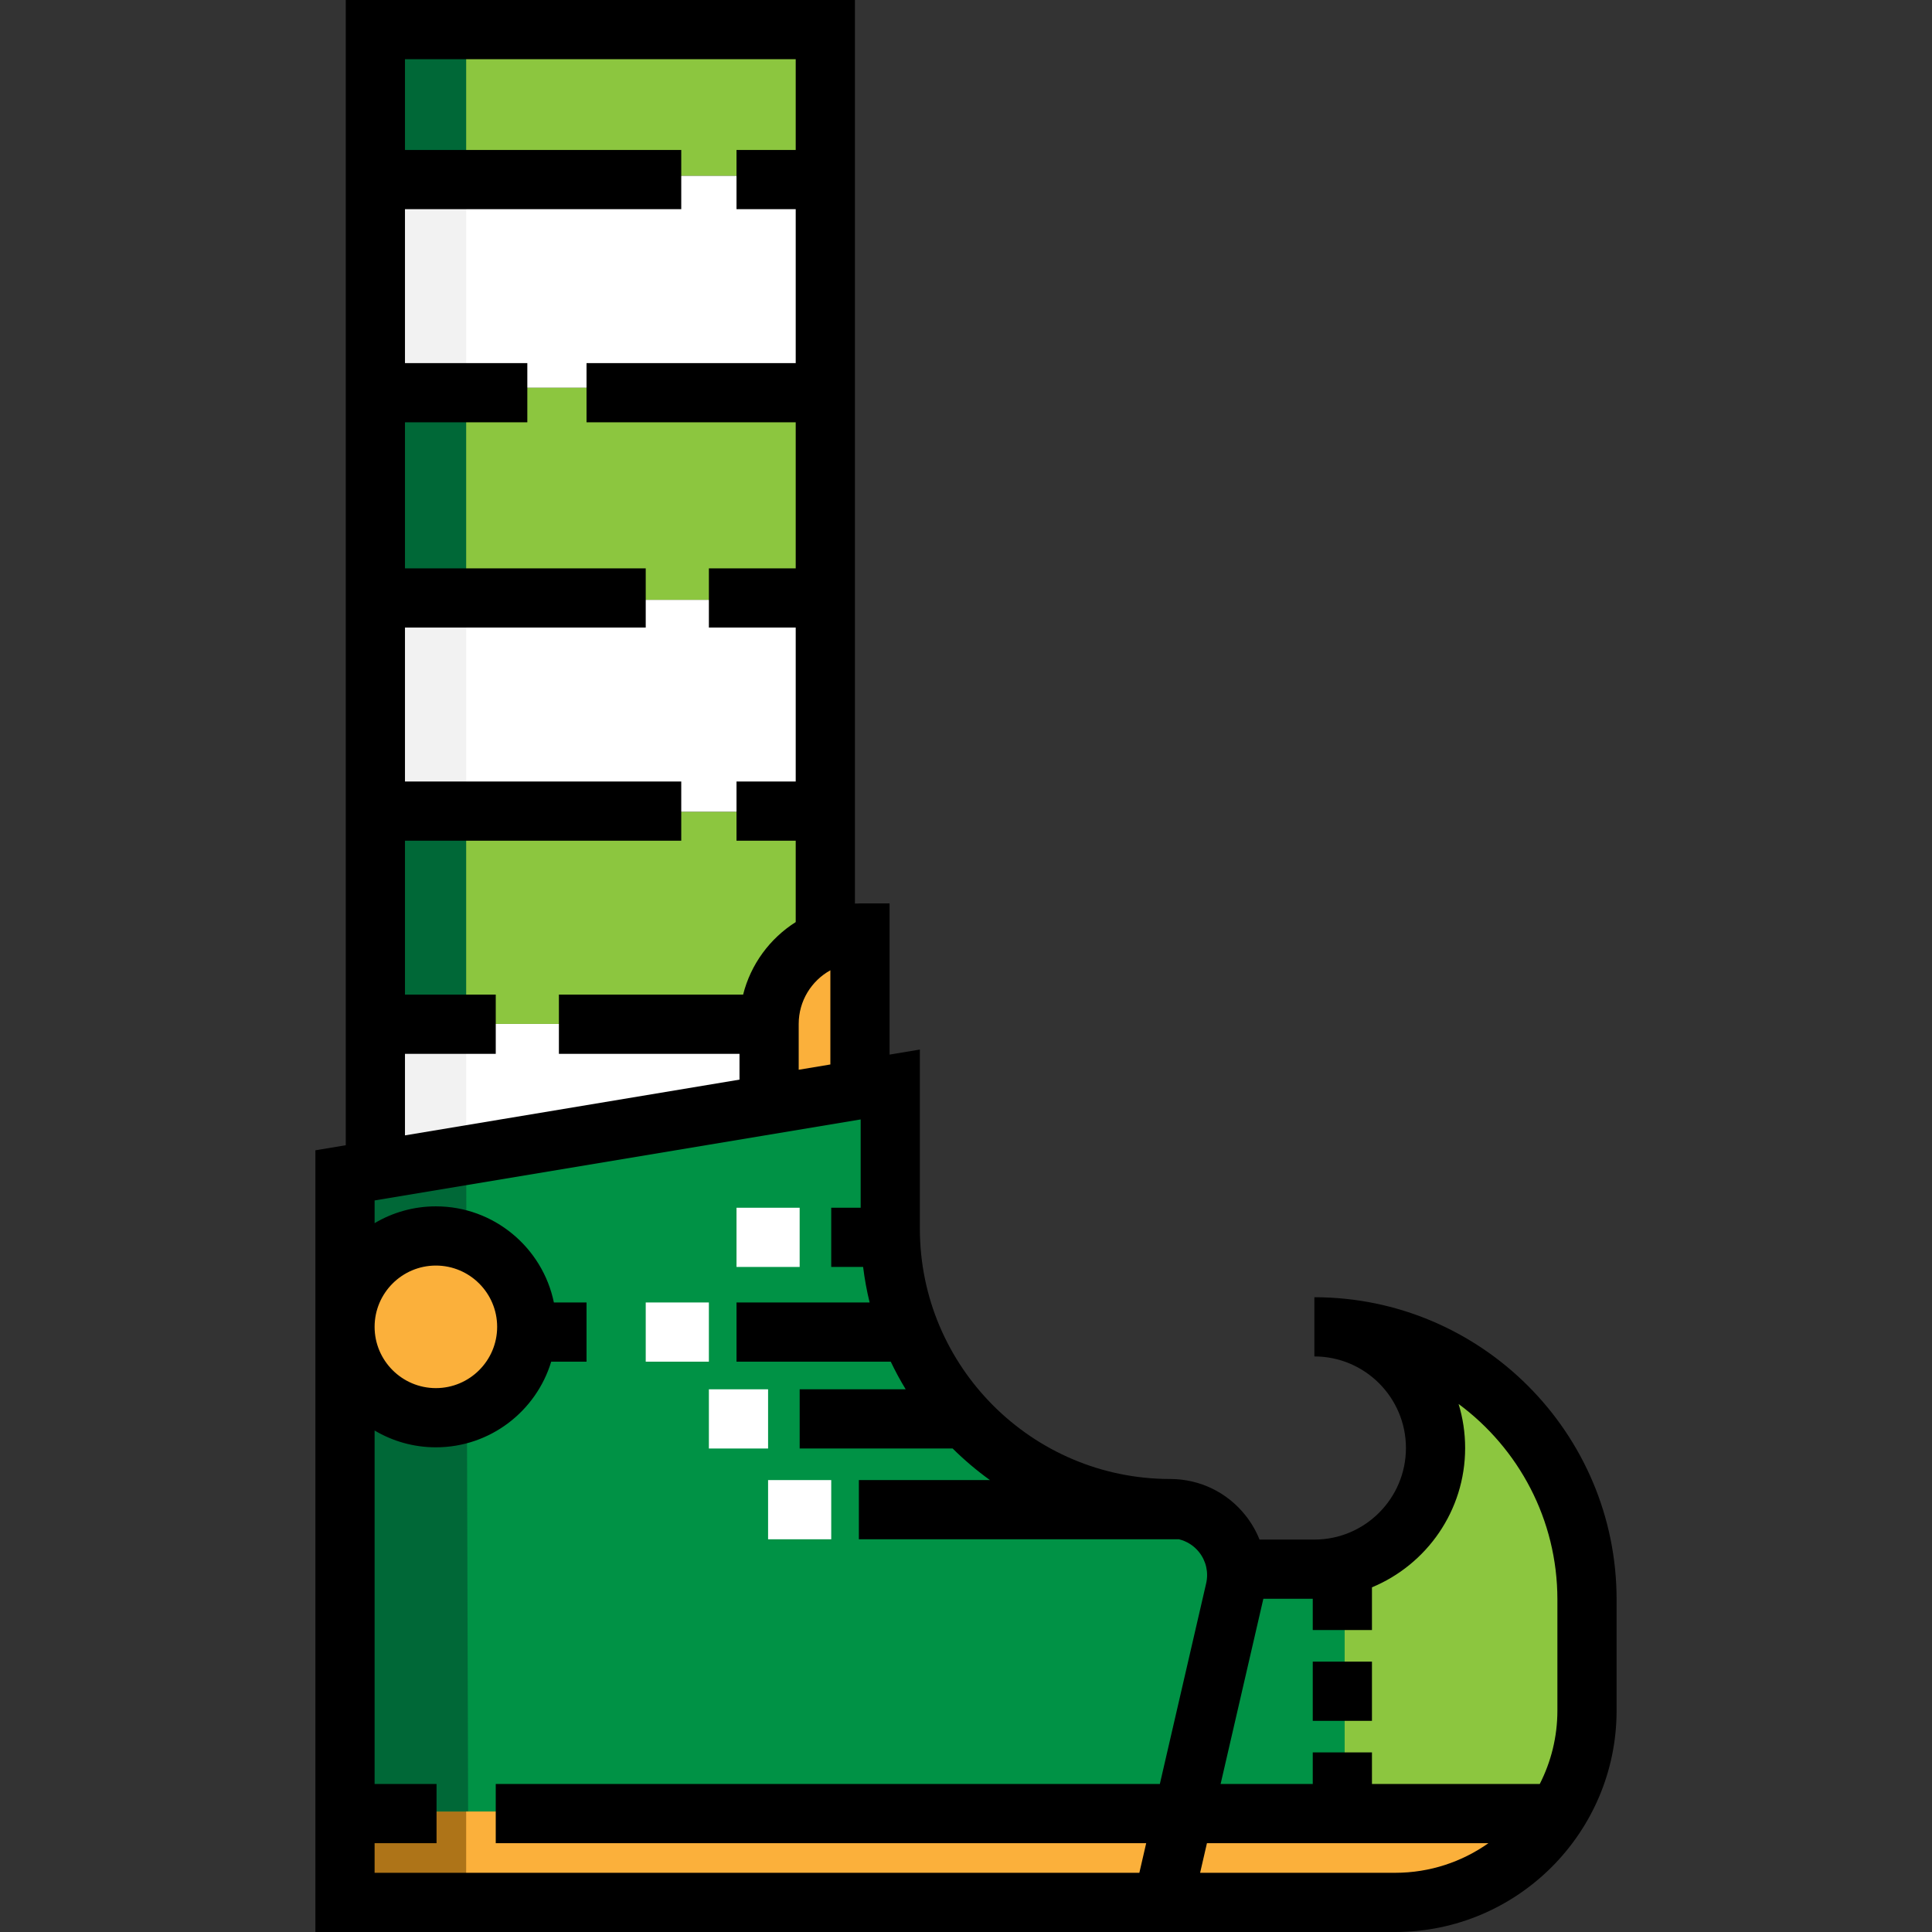
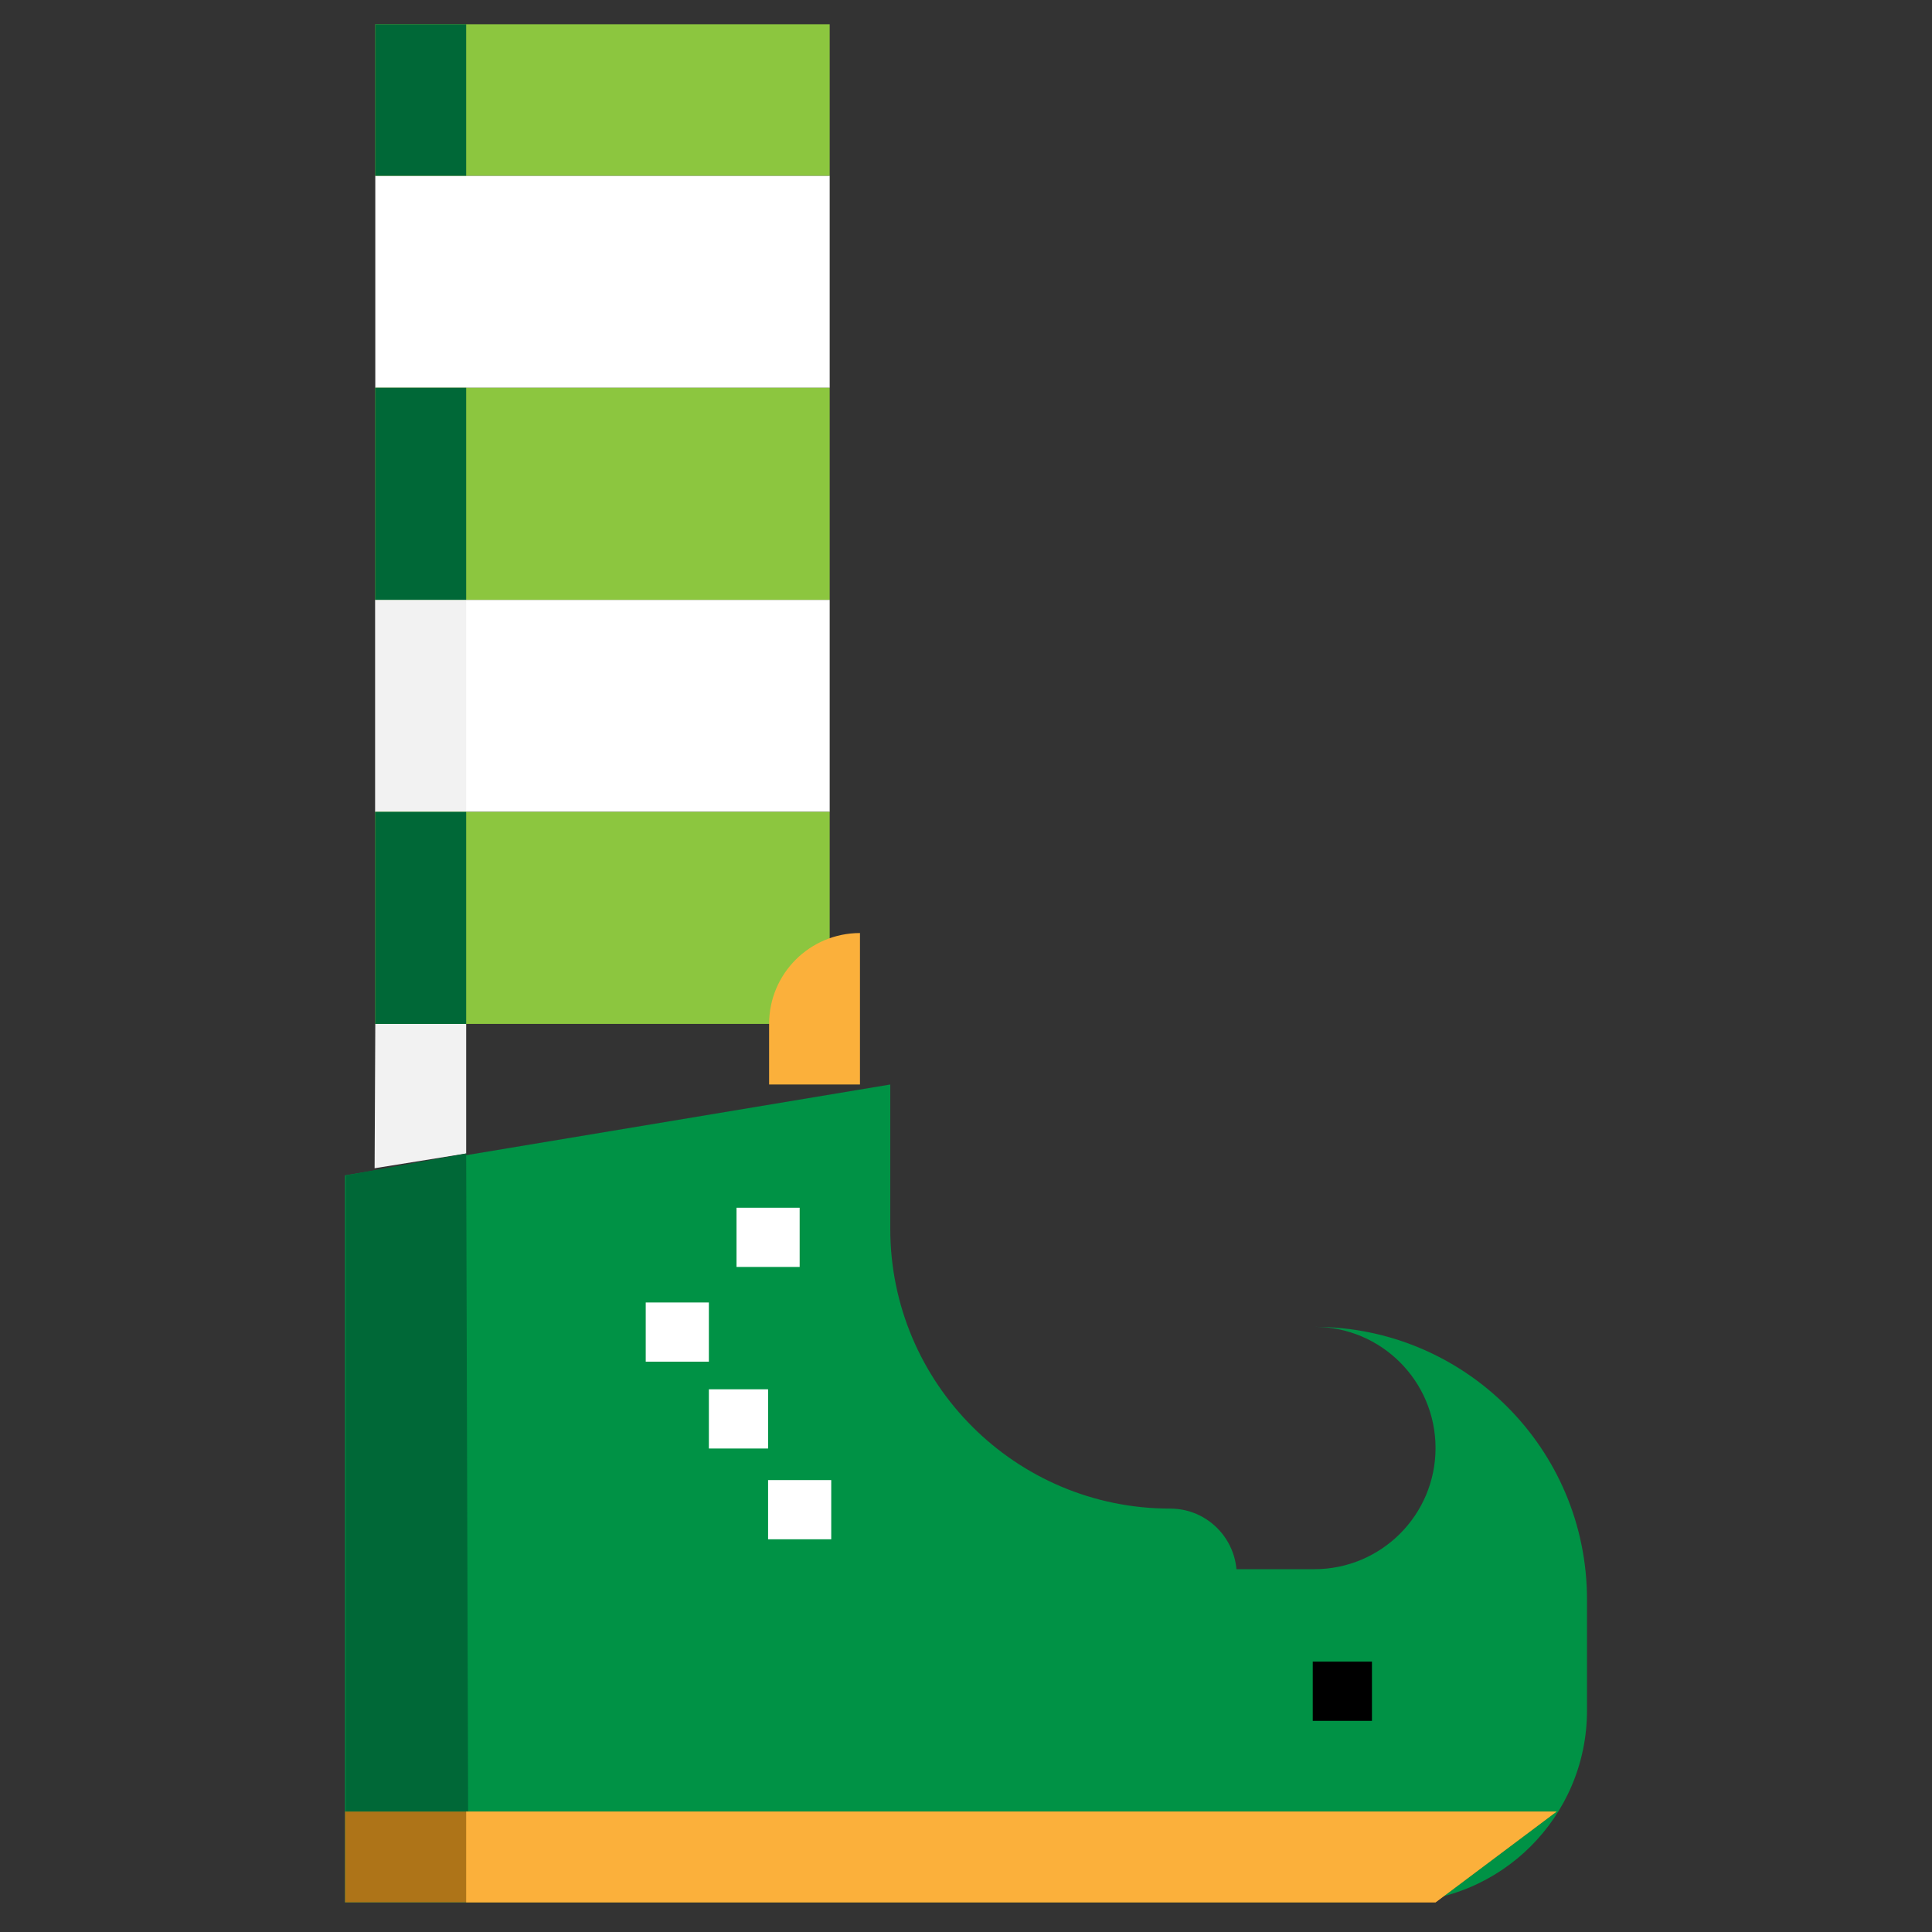
<svg xmlns="http://www.w3.org/2000/svg" version="1.1" id="Capa_1" viewBox="0 0 489.5 489.5" xml:space="preserve" width="512" height="512">
  <rect x="0" y="0" width="489.5" height="489.5" fill="#333333" stroke="none" />
  <g id="XMLID_884_">
    <g id="XMLID_765_">
-       <polygon style="fill:#FFFFFF;" points="194.605,279.932 94.911,295.989 95.086,259.423 194.862,259.423   " />
-     </g>
+       </g>
    <g id="XMLID_832_">
      <polygon style="fill:#F2F2F2;" points="118.111,292.253 94.911,295.989 95.086,259.423 118.111,259.423   " />
    </g>
    <g id="XMLID_768_">
      <rect x="95.086" y="151.972" style="fill:#FFFFFF;" width="115.126" height="53.725" />
    </g>
    <g id="XMLID_829_">
      <rect x="95.086" y="44.521" style="fill:#FFFFFF;" width="115.126" height="53.725" />
    </g>
    <g id="XMLID_830_">
      <rect x="95.086" y="151.972" style="fill:#F2F2F2;" width="23.025" height="53.725" />
    </g>
    <g id="XMLID_828_">
-       <rect x="95.086" y="44.521" style="fill:#F2F2F2;" width="23.025" height="53.725" />
-     </g>
+       </g>
    <g id="XMLID_766_">
      <rect x="95.086" y="205.697" style="fill:#8CC63F;" width="115.126" height="53.726" />
    </g>
    <g id="XMLID_767_">
      <rect x="95.086" y="205.697" style="fill:#006837;" width="23.025" height="53.726" />
    </g>
    <g id="XMLID_770_">
      <rect x="95.086" y="98.246" style="fill:#8CC63F;" width="115.126" height="53.726" />
    </g>
    <g id="XMLID_769_">
      <rect x="95.086" y="98.246" style="fill:#006837;" width="23.025" height="53.726" />
    </g>
    <g id="XMLID_827_">
      <rect x="95.086" y="6.145" style="fill:#8CC63F;" width="115.126" height="38.375" />
    </g>
    <g id="XMLID_813_">
      <rect x="95.086" y="6.145" style="fill:#006837;" width="23.025" height="38.375" />
    </g>
    <g id="XMLID_408_">
      <path style="fill:#009245;" d="M294.638,482l18.262-79.135c2.437-10.559-5.583-20.641-16.42-20.641h0    c-39.167,0-70.918-31.751-70.918-70.918v-36.533L87.411,297.798V482h222.577h43.498c26.843,0,48.603-21.76,48.603-48.603v-28.148    c0-38.149-30.926-69.076-69.076-69.076c16.955,0,30.7,13.745,30.7,30.7c0,16.955-13.745,30.7-30.7,30.7h-23.025" />
    </g>
    <g id="XMLID_407_">
-       <path style="fill:#8CC63F;" d="M340.689,396.607c13.241-3.408,23.025-15.428,23.025-29.733c0-16.955-13.745-30.7-30.7-30.7    c38.149,0,69.076,30.926,69.076,69.076v28.148c0,26.843-21.76,48.603-48.603,48.603h-12.797L340.689,396.607z" />
-     </g>
+       </g>
    <g id="XMLID_764_">
      <path style="fill:#FBB03B;" d="M194.862,274.773v-15.35c0-12.716,10.309-23.025,23.025-23.025l0,0v38.375" />
    </g>
    <g id="XMLID_735_">
      <polyline style="fill:#006837;" points="118.605,459 118.111,292.253 87.605,297.798 87.605,439.51 87.605,459 133.605,459   " />
    </g>
    <g id="XMLID_788_">
      <polygon style="fill:#AE7418;" points="363.714,482 87.411,482 87.411,458.975 394.414,458.975   " />
    </g>
    <g id="XMLID_763_">
      <polygon style="fill:#FBB03B;" points="363.714,482 118.111,482 118.111,458.975 394.414,458.975   " />
    </g>
    <g id="XMLID_678_">
-       <circle style="fill:#FBB03B;" cx="110.436" cy="336.174" r="23.025" />
-     </g>
+       </g>
    <g id="XMLID_798_">
      <rect x="186.605" y="306" style="fill:#FFFFFF;" width="16" height="15" />
    </g>
    <g id="XMLID_477_">
      <rect x="332.605" y="421" width="15" height="15" />
    </g>
    <g id="XMLID_489_">
      <rect x="163.605" y="330" style="fill:#FFFFFF;" width="16" height="15" />
    </g>
    <g id="XMLID_490_">
      <rect x="179.605" y="352" style="fill:#FFFFFF;" width="15" height="15" />
    </g>
    <g id="XMLID_491_">
      <rect x="194.605" y="375" style="fill:#FFFFFF;" width="16" height="15" />
    </g>
-     <path d="M333.014,328.673v15c12.793,0,23.2,10.408,23.2,23.201c0,12.793-10.407,23.2-23.2,23.2h-13.895   c-0.873-2.186-2.072-4.261-3.582-6.159c-4.646-5.841-11.593-9.191-19.057-9.191c-34.969,0-63.418-28.449-63.418-63.418v-45.387   l-7.675,1.279v-38.301h-7.5c-0.43,0-0.856,0.015-1.282,0.032V0h-129v290.162l-7.694,1.282V489.5h273.575   c30.934,0,56.102-25.168,56.102-56.103v-28.148C409.589,363.025,375.237,328.673,333.014,328.673z M202.362,259.423   c0-5.843,3.244-10.942,8.025-13.591v23.867l-8.025,1.338V259.423z M102.605,267h23v-15h-23v-39h70v-15h-70v-39h61v-15h-61v-37h31   V92h-31V53h70V38h-70V15h99v23h-15v15h15v39h-53v15h53v37h-22v15h22v39h-15v15h15v20.622c-6.533,4.137-11.395,10.68-13.326,18.378   h-46.674v15h45.757v6.536l-84.757,14.126V267z M290.403,467l-1.731,7.5H94.911V467h15.694v-15H94.911v-89.559   c4.552,2.701,9.859,4.258,15.525,4.258c13.763,0,25.424-9.158,29.219-21.699h8.95v-15h-8.272   c-2.862-13.882-15.18-24.352-29.897-24.352c-5.666,0-10.973,1.557-15.525,4.258v-5.754l123.151-20.525V306h-7.457v15h8.078   c0.379,3.057,0.927,6.061,1.649,9h-33.726v15h39.078c1.148,2.402,2.41,4.74,3.788,7h-26.866v15h38.763   c2.936,2.904,6.091,5.584,9.452,8h-33.216v15h81.114c1.987,0.487,3.771,1.61,5.079,3.253c1.784,2.243,2.438,5.132,1.794,7.925   L293.864,452H125.605v15H290.403z M94.911,336.173c0-8.56,6.965-15.525,15.525-15.525c8.561,0,15.525,6.964,15.525,15.525   c0,8.561-6.965,15.525-15.525,15.525C101.876,351.699,94.911,344.734,94.911,336.173z M353.486,474.5h-49.42l1.731-7.5h71.315   C370.423,471.718,362.276,474.5,353.486,474.5z M394.589,433.397c0,6.694-1.619,13.013-4.469,18.603h-42.514v-8h-15v8h-23.347   l10.829-46.926h12.518V413h15v-10.829c13.844-5.745,23.608-19.4,23.608-35.297c0-3.881-0.581-7.628-1.662-11.161   c15.177,11.226,25.037,29.252,25.037,49.536V433.397z" />
  </g>
</svg>